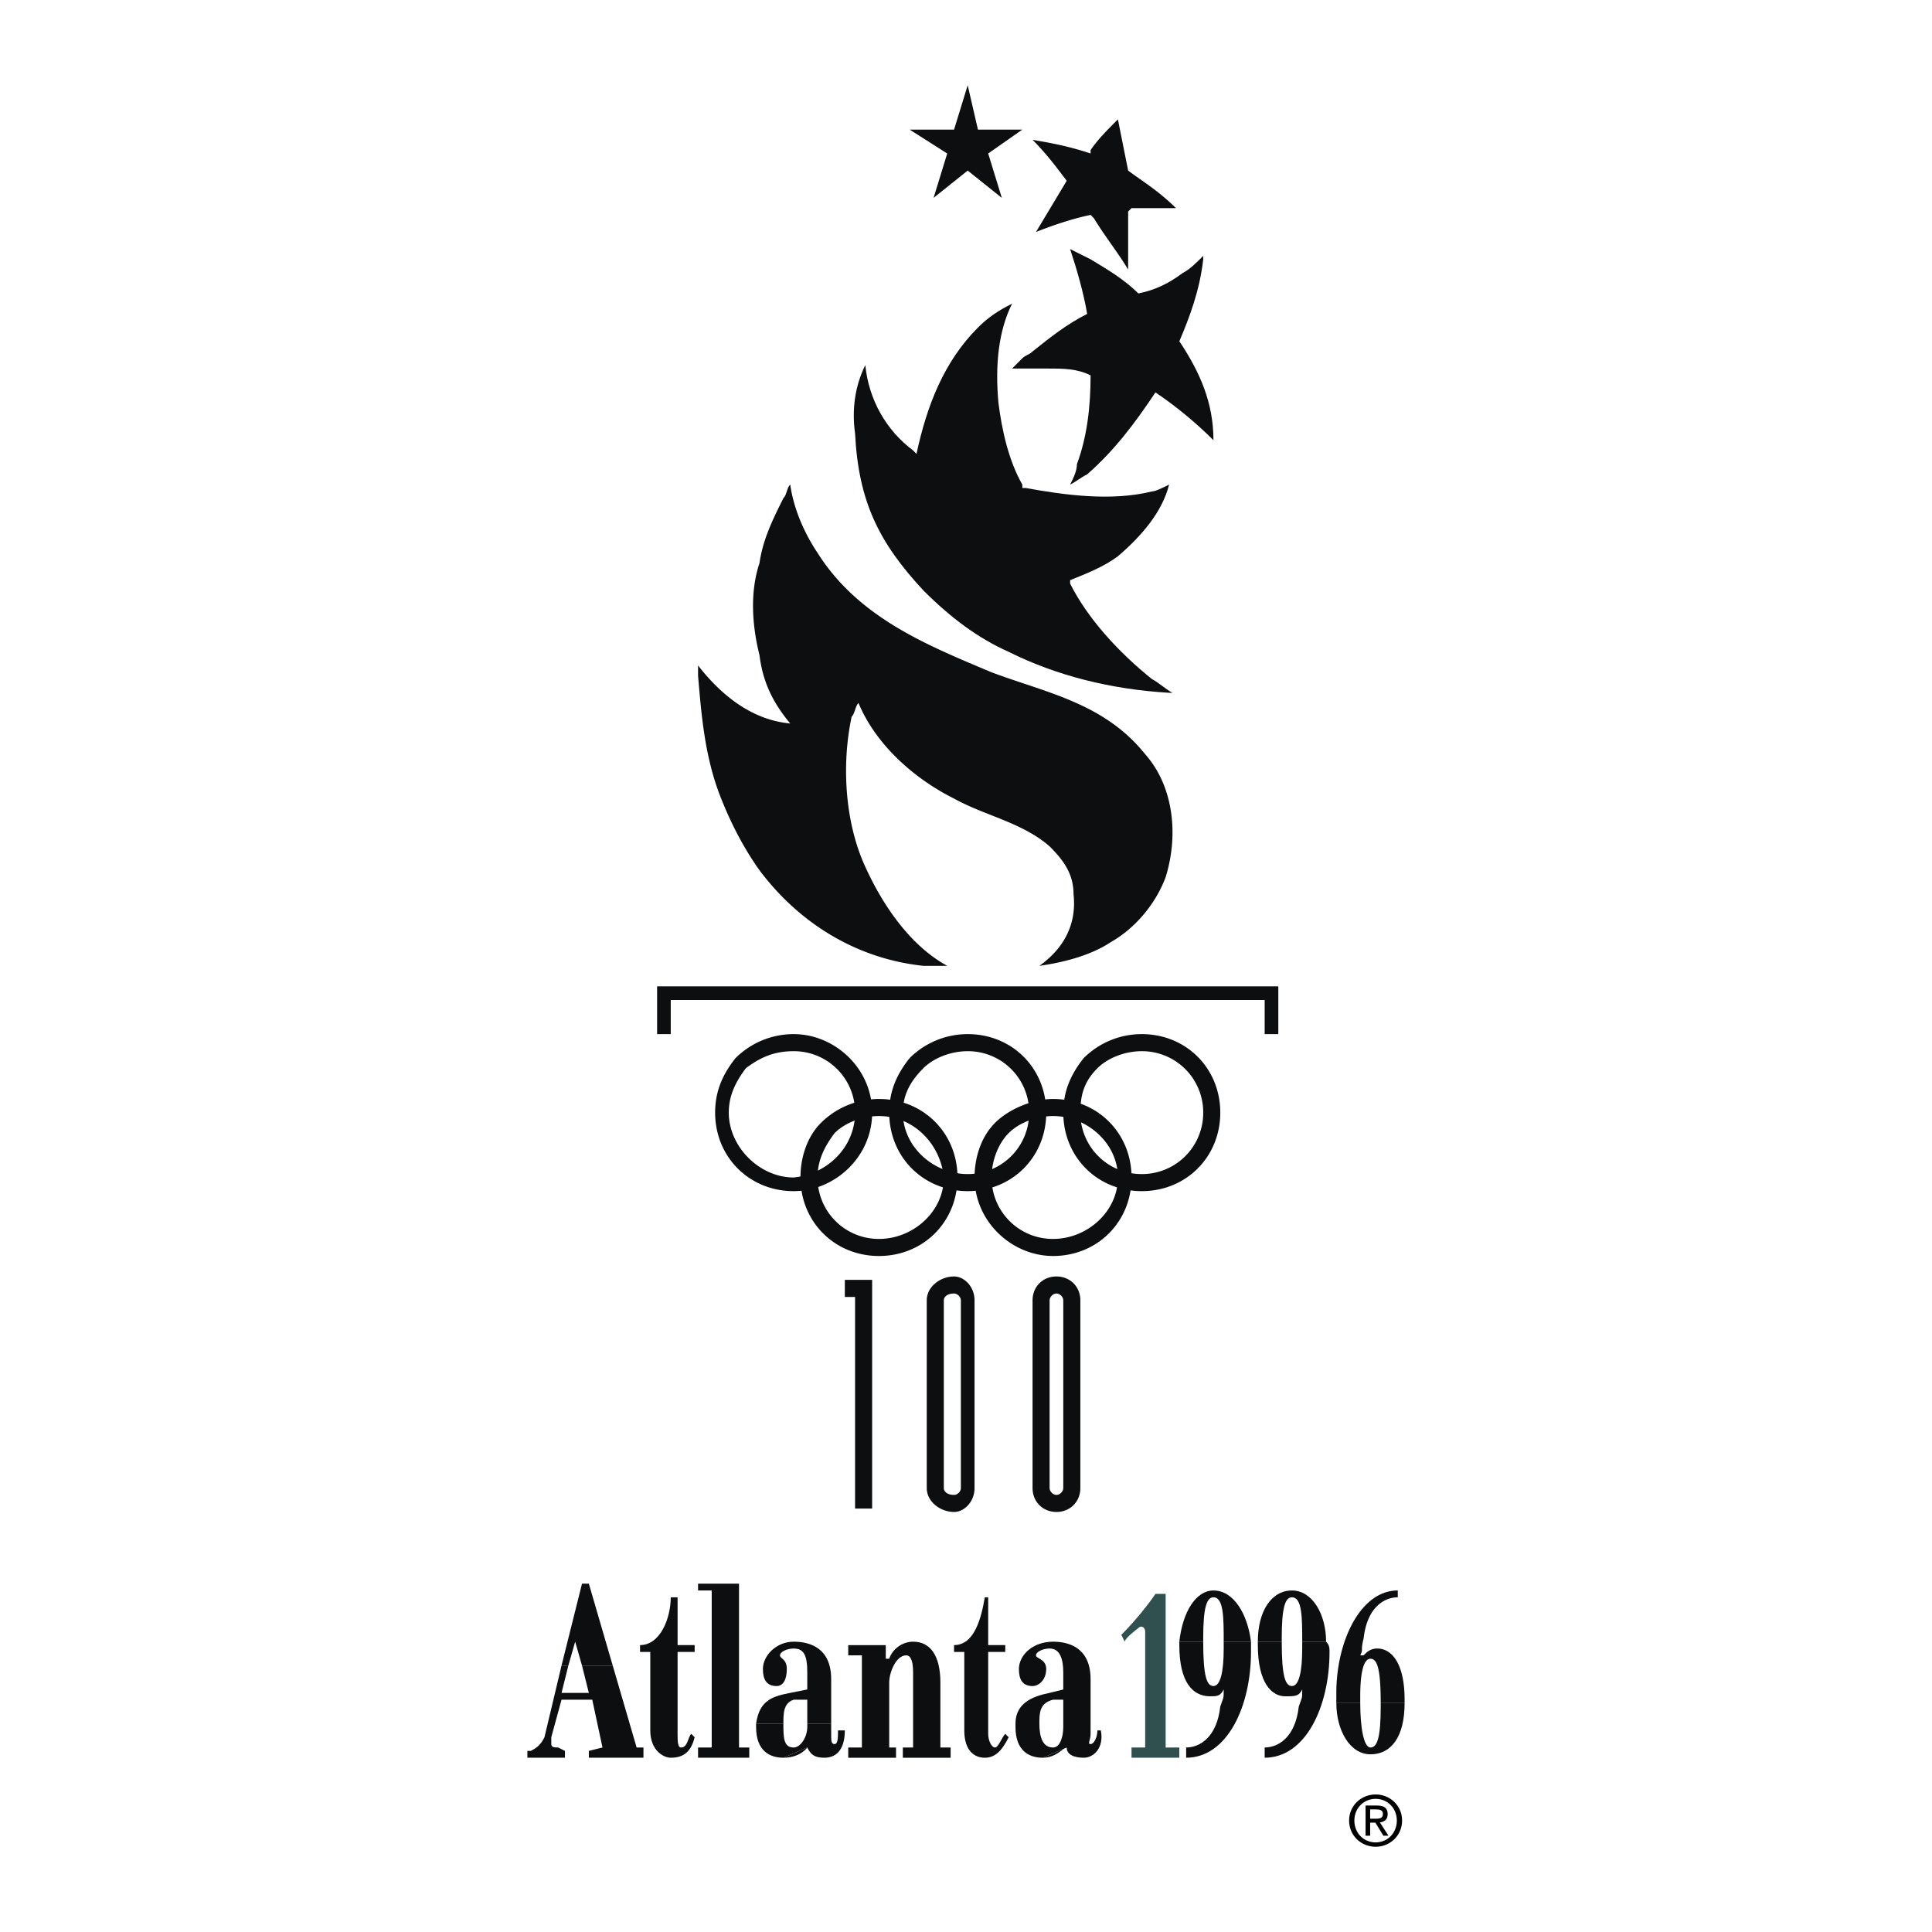
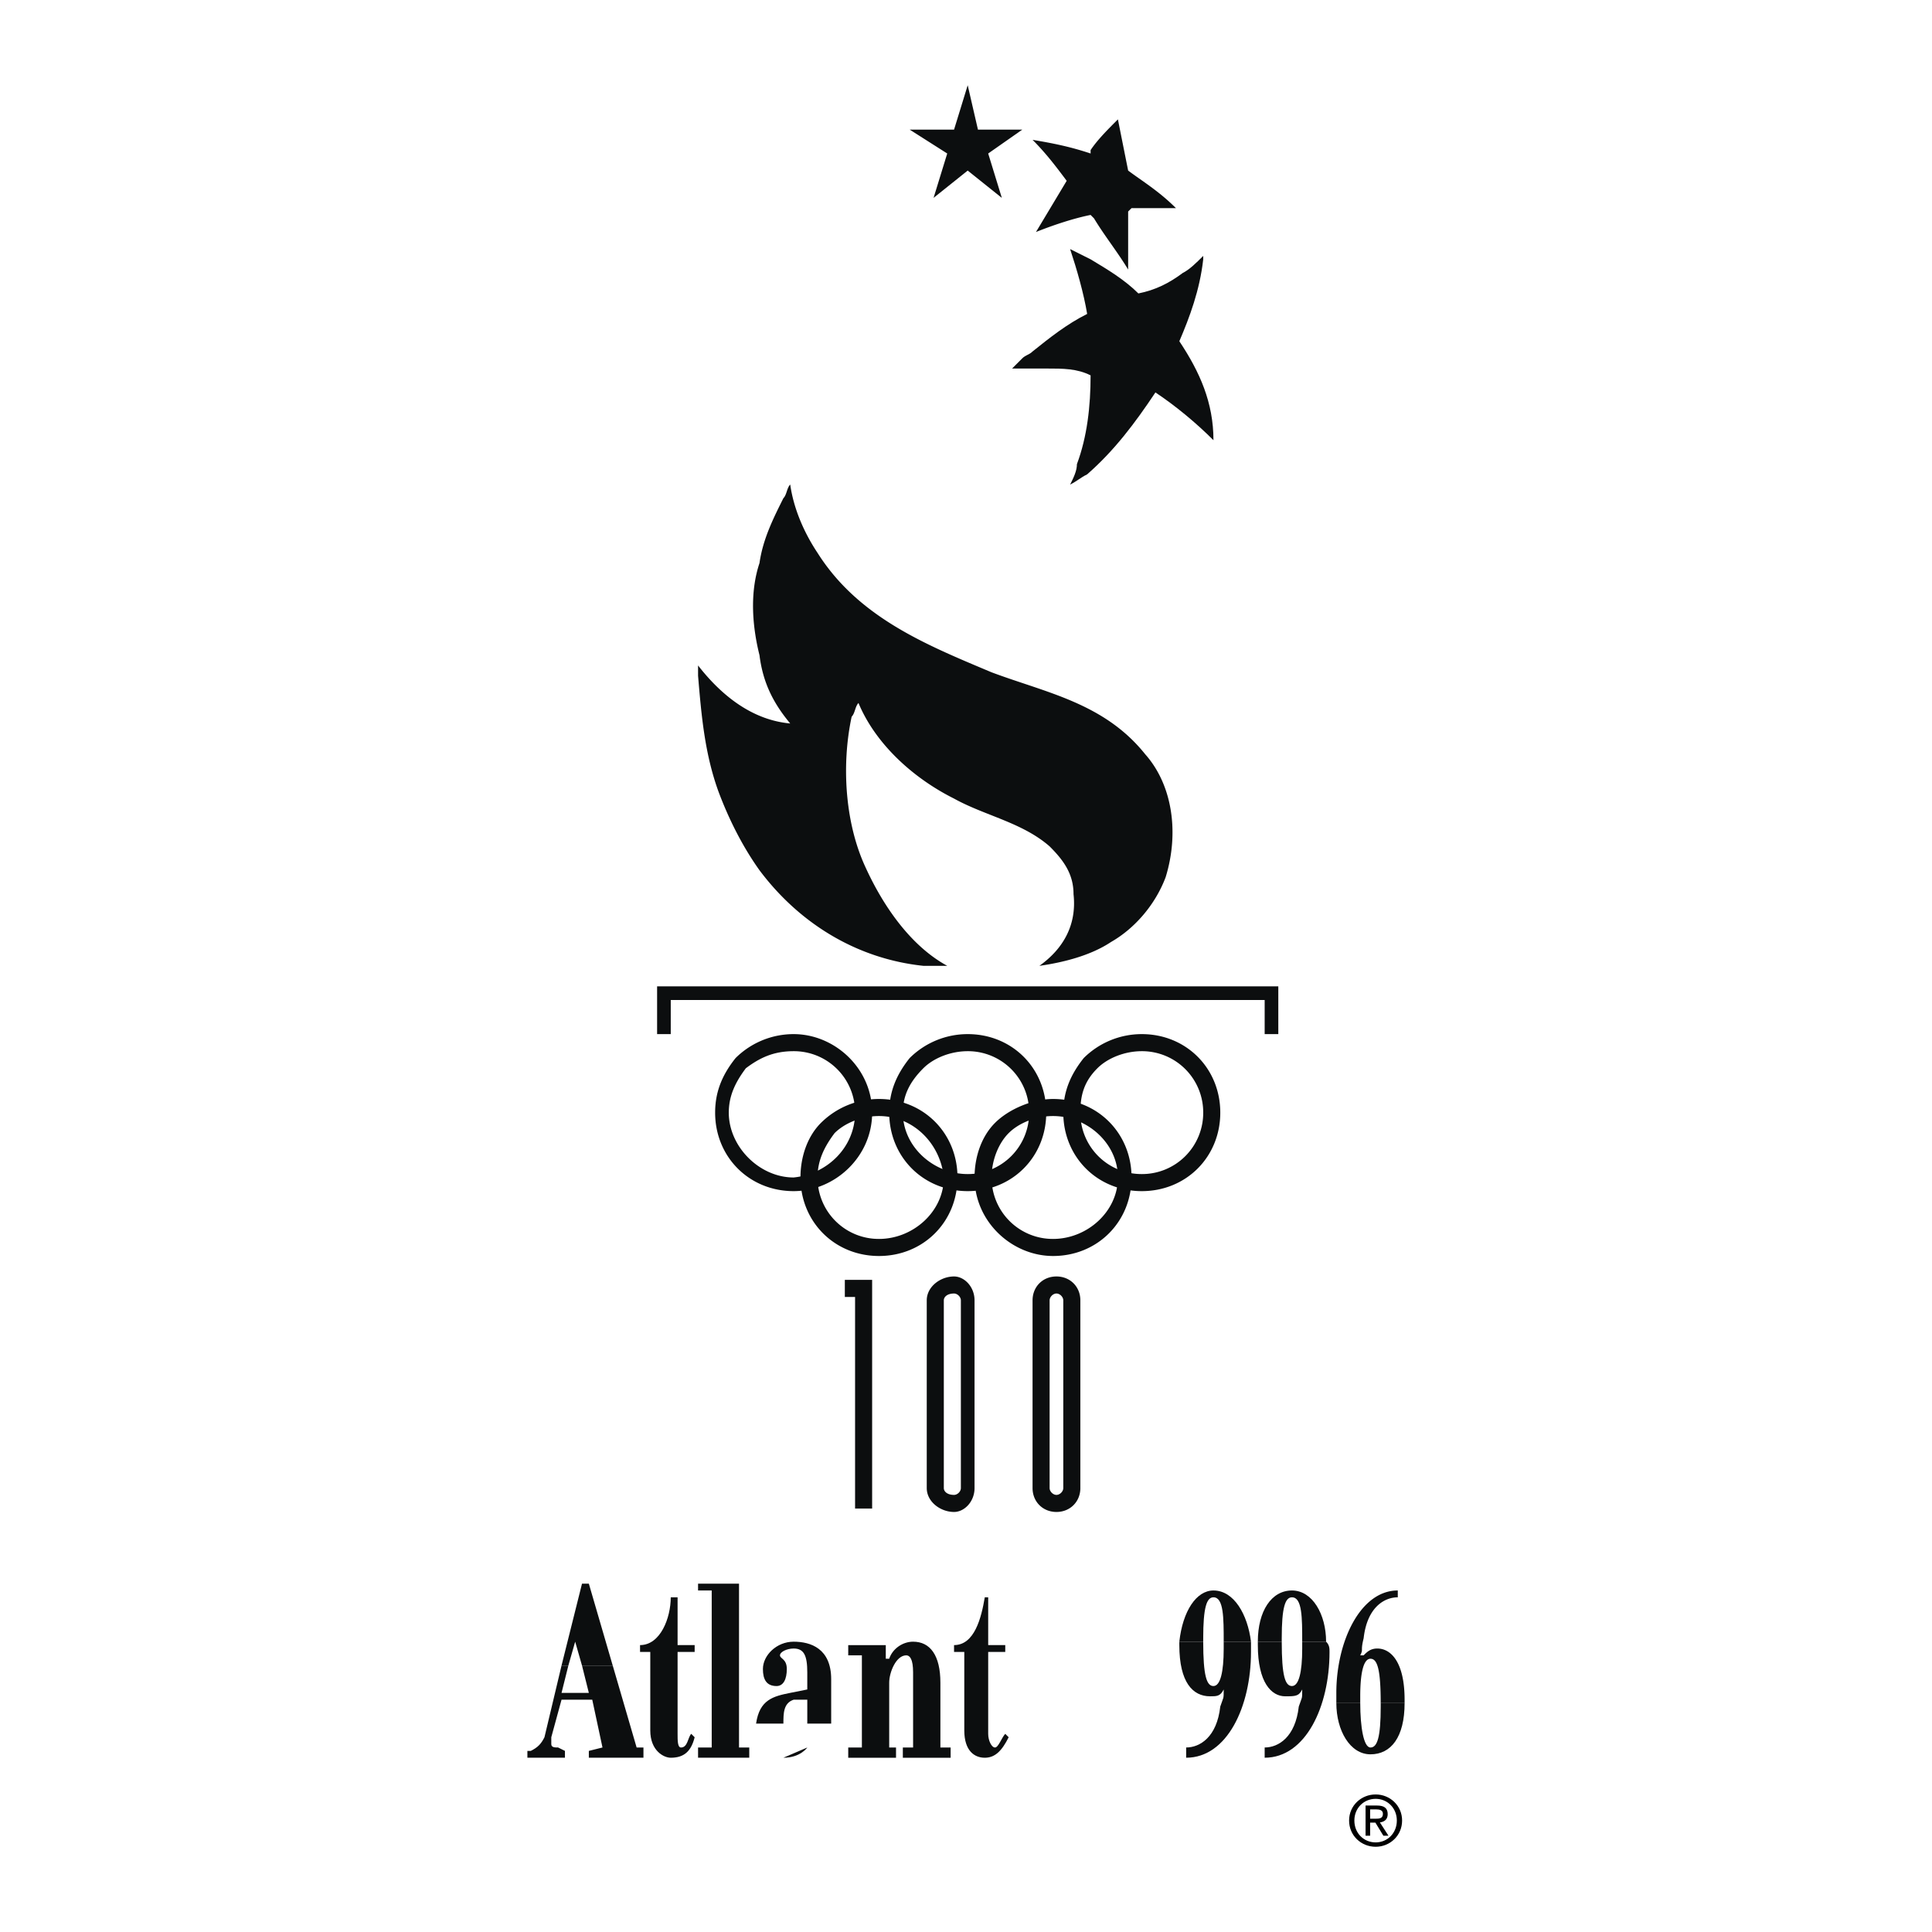
<svg xmlns="http://www.w3.org/2000/svg" width="2500" height="2500" viewBox="0 0 192.756 192.756">
  <g fill-rule="evenodd" clip-rule="evenodd">
    <path fill="#fff" d="M0 0h192.756v192.756H0V0z" />
    <path fill="#0c0e0f" d="M56.024 166.174l2.043-8.172h.682l2.383 8.172h-3.065l-.681-2.383-.681 2.383h-.681z" />
    <path d="M56.024 166.174l-1.703 7.152c-.341.682-.682 1.021-1.362 1.361h-.341v.682h3.746v-.682l-.681-.34c-.34 0-.681 0-.681-.34v-.682l1.022-3.746h3.065l1.021 4.768-1.362.34v.682h5.449v-1.021h-.681l-2.384-8.174h-3.065l.681 2.725h-2.724l.681-2.725h-.681zM67.603 159.363v4.768h1.703v.682h-1.703v8.172c0 .682 0 1.363.34 1.363.681 0 .681-1.021 1.022-1.363l.34.342c-.34 1.361-1.021 2.043-2.384 2.043-.681 0-2.043-.682-2.043-2.725v-7.832h-1.021v-.682c2.043 0 3.064-2.725 3.064-4.768h.682zM73.732 158.002v16.346h1.022v1.021h-5.108v-1.021h1.362v-15.666h-1.362v-.68h4.086zM80.543 174.348s-.681 1.021-2.384 1.021l2.384-1.021zM88.375 164.131v1.363h.34c.34-1.021 1.362-1.703 2.384-1.703 1.702 0 2.724 1.361 2.724 4.086v6.471h1.022v1.021h-4.768v-1.021H91.1v-7.492c0-1.361-.341-1.703-.682-1.703-1.021 0-1.703 1.703-1.703 2.725v6.471h.681v1.021h-4.768v-1.021h1.362v-9.195h-1.362v-1.021h3.747v-.002zM98.592 159.363v4.768h1.703v.682h-1.703v8.172c0 .682.34 1.363.682 1.363.34 0 .68-1.021 1.021-1.363l.34.342c-.682 1.361-1.361 2.043-2.383 2.043s-2.044-.682-2.044-2.725v-7.832h-1.022v-.682c2.044 0 2.724-2.725 3.066-4.768h.34zM75.435 171.963c.34-2.383 1.703-2.723 3.405-3.064l1.703-.34v-1.703c0-1.703-.34-2.383-1.362-2.383-.681 0-1.362.34-1.362.68 0 .342.681.342.681 1.363s-.341 1.701-1.022 1.701c-1.021 0-1.362-.68-1.362-1.701 0-1.363 1.362-2.725 3.065-2.725s3.746.682 3.746 3.746v4.426h-2.384v-2.383h-1.362c-1.021.34-1.021 1.361-1.021 2.383h-2.725z" fill="#0c0e0f" />
-     <path d="M75.435 171.963v.342c0 2.383 1.362 3.064 2.724 3.064l2.384-1.021c.34.682.681 1.021 1.703 1.021 1.362 0 2.043-1.021 2.043-2.725h-.681c0 .682 0 1.363-.34 1.363-.341 0-.341-.342-.341-1.023v-1.021h-2.384v.342c0 1.021-.681 2.043-1.362 2.043-1.021 0-1.021-1.021-1.021-2.385h-2.725zM101.316 171.963c0-2.043 1.703-2.723 3.404-3.064l1.363-.34v-1.703c0-1.361-.34-2.383-1.363-2.383-.68 0-1.361.34-1.361.68 0 .342 1.021.342 1.021 1.363s-.682 1.701-1.361 1.701c-1.021 0-1.363-.68-1.363-1.701 0-1.363 1.363-2.725 3.406-2.725 1.703 0 3.746.682 3.746 3.746v4.426h-2.725v-2.383h-1.021c-1.363.34-1.363 1.361-1.363 2.383h-2.383zM101.316 171.963v.342c0 2.383 1.361 3.064 2.725 3.064l2.383-1.021c0 .682.682 1.021 1.703 1.021s2.043-1.021 1.703-2.725h-.342c0 .682-.34 1.363-.68 1.363-.342 0 0-.342 0-1.023v-1.021h-2.725v.342c0 1.021-.34 2.043-1.021 2.043-1.021 0-1.363-1.021-1.363-2.385h-2.383z" fill="#0c0e0f" />
-     <path d="M106.424 174.348c-.34 0-1.021 1.021-2.383 1.021l2.383-1.021z" fill="#0c0e0f" />
-     <path d="M112.213 163.791l-.34-.682c1.361-1.361 2.725-3.064 3.404-4.086h1.021v15.324h1.363v1.021h-4.768v-1.021h1.361V162.77c0-.342-.34-.682-.68-.342.002 0-1.361 1.021-1.361 1.363z" fill="#2f504e" />
    <path d="M117.662 163.791c.34-3.064 1.703-5.109 3.404-5.109 2.045 0 3.406 2.385 3.746 5.109h-2.723c0-2.385 0-4.428-1.023-4.428-.68 0-1.021 1.021-1.021 4.086v.342h-2.383z" fill="#0c0e0f" />
    <path d="M117.662 163.791v.34c0 3.746 1.361 5.109 3.064 5.109.682 0 1.021 0 1.363-.682 0 1.021 0 .682-.342 1.703-.34 3.064-2.043 4.086-3.404 4.086v1.021c4.086 0 6.469-5.107 6.469-10.557v-1.021h-2.723v.682c0 2.383-.342 3.744-1.023 3.744-.68 0-1.021-1.021-1.021-4.426h-2.383v.001zM125.494 163.791c0-3.064 1.363-5.109 3.406-5.109s3.404 2.385 3.404 5.109h-2.383c0-2.385 0-4.428-1.021-4.428-.682 0-1.021 1.021-1.021 4.086v.342h-2.385z" fill="#0c0e0f" />
    <path d="M125.494 163.791v.34c0 3.746 1.363 5.109 2.725 5.109 1.021 0 1.361 0 1.703-.682 0 1.021 0 .682-.342 1.703-.34 3.064-2.043 4.086-3.404 4.086v1.021c4.086 0 6.471-5.107 6.471-10.557 0-.34 0-.682-.342-1.021h-2.383v.682c0 2.383-.342 3.744-1.021 3.744-.682 0-1.021-1.021-1.021-4.426h-2.386v.001zM140.137 169.92c0 3.406-1.361 5.109-3.404 5.109s-3.406-2.385-3.406-5.109h2.385c0 2.385.34 4.428 1.021 4.428s1.021-1.021 1.021-4.086v-.342h2.383z" fill="#0c0e0f" />
    <path d="M140.137 169.92v-.34c0-3.746-1.361-5.107-2.723-5.107-.682 0-1.021.34-1.363.68h-.34c.34-.68 0-.34.34-1.703.342-3.064 2.043-4.086 3.406-4.086v-.682c-3.746 0-6.131 5.109-6.131 10.217v1.021h2.385v-.68c0-2.385.34-3.746 1.021-3.746s1.021 1.021 1.021 4.426h2.384zM87.013 127.693v22.817h-1.702v-21.114h-1.022v-1.703h2.724zM74.413 106.58c1.362-1.021 2.725-1.703 4.768-1.703a6.105 6.105 0 0 1 6.13 6.131c0 3.404-2.725 6.129-6.13 6.469-3.405 0-6.47-3.064-6.47-6.469-.001-1.703.681-3.067 1.702-4.428l-1.021-1.021c-1.362 1.703-2.043 3.404-2.043 5.449 0 4.426 3.406 7.832 7.833 7.832 4.087 0 7.833-3.406 7.833-7.832 0-4.428-3.746-7.834-7.833-7.834a8.21 8.21 0 0 0-5.789 2.385l1.02 1.021zM92.122 106.58c1.021-1.021 2.724-1.703 4.427-1.703a6.105 6.105 0 0 1 6.129 6.131 6.105 6.105 0 0 1-6.129 6.129c-3.405 0-6.47-2.725-6.47-6.129-.001-1.703.68-3.067 2.043-4.428l-1.362-1.021c-1.362 1.703-2.043 3.404-2.043 5.449 0 4.426 3.406 7.832 7.833 7.832 4.428 0 7.833-3.406 7.833-7.832 0-4.428-3.404-7.834-7.833-7.834a8.208 8.208 0 0 0-5.789 2.385l1.361 1.021zM109.488 106.58c1.023-1.021 2.725-1.703 4.428-1.703a6.104 6.104 0 0 1 6.129 6.131 6.104 6.104 0 0 1-6.129 6.129 6.105 6.105 0 0 1-6.129-6.129c0-1.703.34-3.067 1.701-4.428l-1.361-1.021c-1.361 1.703-2.043 3.404-2.043 5.449 0 4.426 3.404 7.832 7.832 7.832s7.832-3.406 7.832-7.832c0-4.428-3.404-7.834-7.832-7.834a8.208 8.208 0 0 0-5.789 2.385l1.361 1.021z" fill="#0c0e0f" />
    <path d="M83.268 113.051c1.021-1.021 2.724-1.703 4.427-1.703 3.406 0 6.129 2.725 6.47 6.129 0 3.406-3.064 6.131-6.47 6.131a6.105 6.105 0 0 1-6.129-6.131c-.001-1.702.68-3.065 1.702-4.426l-1.362-1.021c-1.362 1.361-2.043 3.404-2.043 5.447 0 4.428 3.406 7.834 7.833 7.834s7.833-3.406 7.833-7.834c0-4.426-3.405-7.832-7.833-7.832a8.21 8.21 0 0 0-5.789 2.385l1.361 1.021zM100.635 113.051c1.021-1.021 2.725-1.703 4.428-1.703 3.404 0 6.471 2.725 6.471 6.129 0 3.406-3.066 6.131-6.471 6.131a6.106 6.106 0 0 1-6.131-6.131c0-1.702.681-3.405 1.703-4.426l-1.361-1.021c-1.363 1.361-2.043 3.404-2.043 5.447 0 4.428 3.746 7.834 7.832 7.834 4.426 0 7.832-3.406 7.832-7.834 0-4.426-3.406-7.832-7.832-7.832-2.043 0-4.428 1.021-5.789 2.385l1.361 1.021zM66.921 103.174h-1.362v-4.768h61.978v4.768h-1.361V99.77H66.921v3.404zM95.867 129.736v18.73c0 .34-.34.68-.681.68-.681 0-1.021-.34-1.021-.68v-18.73c0-.34.341-.682 1.021-.682.341.001.681.342.681.682h1.363c0-1.361-1.022-2.383-2.044-2.383-1.362 0-2.724 1.021-2.724 2.383v18.73c0 1.361 1.362 2.383 2.724 2.383 1.022 0 2.044-1.021 2.044-2.383v-18.73h-1.363zM106.084 129.736v18.73c0 .34-.34.68-.682.68-.34 0-.682-.34-.682-.68v-18.73c0-.34.342-.682.682-.682.342.001.682.342.682.682h1.703c0-1.361-1.021-2.383-2.385-2.383-1.361 0-2.383 1.021-2.383 2.383v18.73c0 1.361 1.021 2.383 2.383 2.383 1.363 0 2.385-1.021 2.385-2.383v-18.73h-1.703zM81.565 55.159c4.086 6.47 10.897 9.194 17.367 11.918 5.449 2.043 11.238 3.065 15.324 8.173 2.725 3.065 3.406 7.833 2.043 12.26-1.021 2.724-3.064 5.108-5.447 6.47-2.043 1.362-4.768 2.043-7.152 2.383 2.385-1.703 3.746-4.086 3.406-7.151 0-2.043-1.021-3.405-2.385-4.768-2.723-2.384-6.469-3.065-9.535-4.768-4.086-2.043-7.832-5.449-9.535-9.535-.34.34-.34 1.021-.681 1.362-1.022 4.768-.681 10.557 1.362 14.983 1.702 3.746 4.427 7.833 8.173 9.875h-2.384c-6.471-.681-12.26-4.086-16.346-9.535-1.703-2.384-3.065-5.108-4.086-7.833-1.362-3.746-1.703-7.492-2.043-11.579v-1.021c2.384 3.065 5.448 5.449 9.194 5.789-1.703-2.043-2.725-4.086-3.065-6.811-.681-2.725-1.021-6.13 0-9.194.34-2.384 1.362-4.427 2.384-6.471.341-.34.341-1.021.681-1.362.341 2.387 1.363 4.771 2.725 6.815zM96.548 8.504l1.022 4.428h4.428l-3.406 2.383 1.361 4.427-3.405-2.724-3.405 2.724 1.362-4.427-3.746-2.383h4.427l1.362-4.428zM112.555 17.018c1.361 1.021 3.064 2.043 4.768 3.746h-4.428l-.34.34v5.789c-1.021-1.703-2.385-3.406-3.406-5.108l-.34-.341c-1.703.341-3.746 1.021-5.449 1.703l3.064-5.108c-1.021-1.362-2.043-2.725-3.404-4.086 2.043.34 3.746.681 5.789 1.362v-.34c.68-1.021 1.703-2.043 2.725-3.065.339 1.702.679 3.405 1.021 5.108z" fill="#0c0e0f" />
    <path d="M108.809 25.872c1.703 1.021 3.404 2.043 4.768 3.405 1.701-.34 3.064-1.022 4.426-2.043.682-.34 1.363-1.021 2.043-1.703v.341c-.34 3.065-1.361 5.789-2.383 8.173 2.043 3.065 3.404 6.129 3.404 9.875-1.701-1.702-3.744-3.405-5.789-4.768-2.043 3.065-4.086 5.789-6.811 8.173-.68.341-1.021.681-1.701 1.022.34-.681.68-1.362.68-2.043 1.021-2.724 1.363-5.789 1.363-8.854-1.363-.682-2.725-.682-4.428-.682h-3.404l1.021-1.021c.34-.34.68-.34 1.021-.681 1.701-1.362 3.404-2.724 5.447-3.746-.34-2.043-1.021-4.427-1.701-6.47l2.044 1.022z" fill="#0c0e0f" />
-     <path d="M101.998 48.688h.34c3.746.681 8.514 1.362 12.6.341.34 0 1.021-.341 1.703-.681-.682 2.724-2.725 5.108-5.107 7.151-1.363 1.022-3.066 1.703-4.768 2.384v.34c1.701 3.405 4.768 6.811 8.172 9.535.682.341 1.361 1.021 2.043 1.362h-.34c-5.789-.341-11.238-1.703-16.006-4.087-3.064-1.362-5.789-3.405-8.513-6.129-4.427-4.768-6.471-8.854-6.811-15.665-.341-2.384 0-4.768 1.021-6.811.34 3.405 2.043 6.47 4.768 8.513l.34.341c1.021-4.768 2.724-9.195 6.13-12.6 1.021-1.021 2.043-1.703 3.406-2.384-1.363 2.724-1.703 6.13-1.363 9.875.34 2.725 1.021 5.789 2.385 8.173v.342z" fill="#0c0e0f" />
    <path d="M137.25 184.252c1.422 0 2.637-1.105 2.637-2.617 0-1.498-1.215-2.602-2.637-2.602-1.436 0-2.65 1.104-2.65 2.602 0 1.511 1.214 2.617 2.65 2.617zm-2.125-2.617c0-1.234.932-2.166 2.125-2.166 1.18 0 2.113.932 2.113 2.166 0 1.256-.934 2.182-2.113 2.182-1.193-.001-2.125-.926-2.125-2.182zm1.574.207h.523l.795 1.305h.51l-.855-1.324c.441-.057.779-.291.779-.828 0-.594-.352-.857-1.062-.857h-1.146v3.01h.457v-1.306h-.001zm0-.387v-.932h.621c.316 0 .654.07.654.441 0 .463-.344.49-.73.49h-.545v.001z" />
  </g>
</svg>